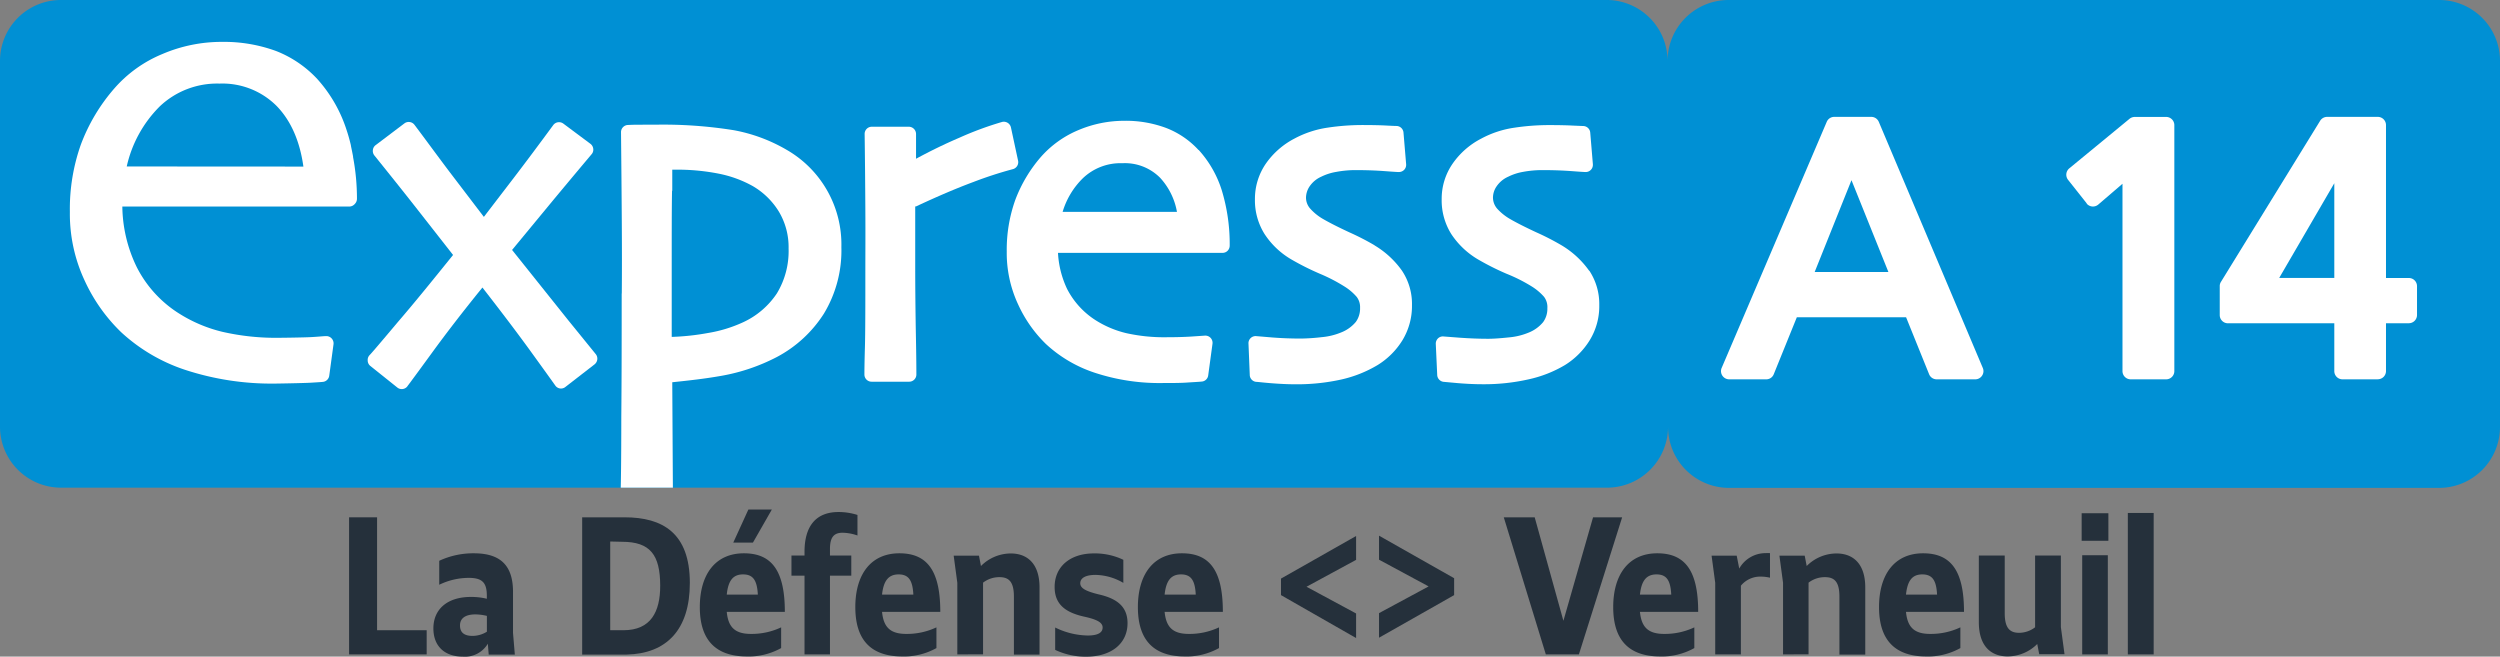
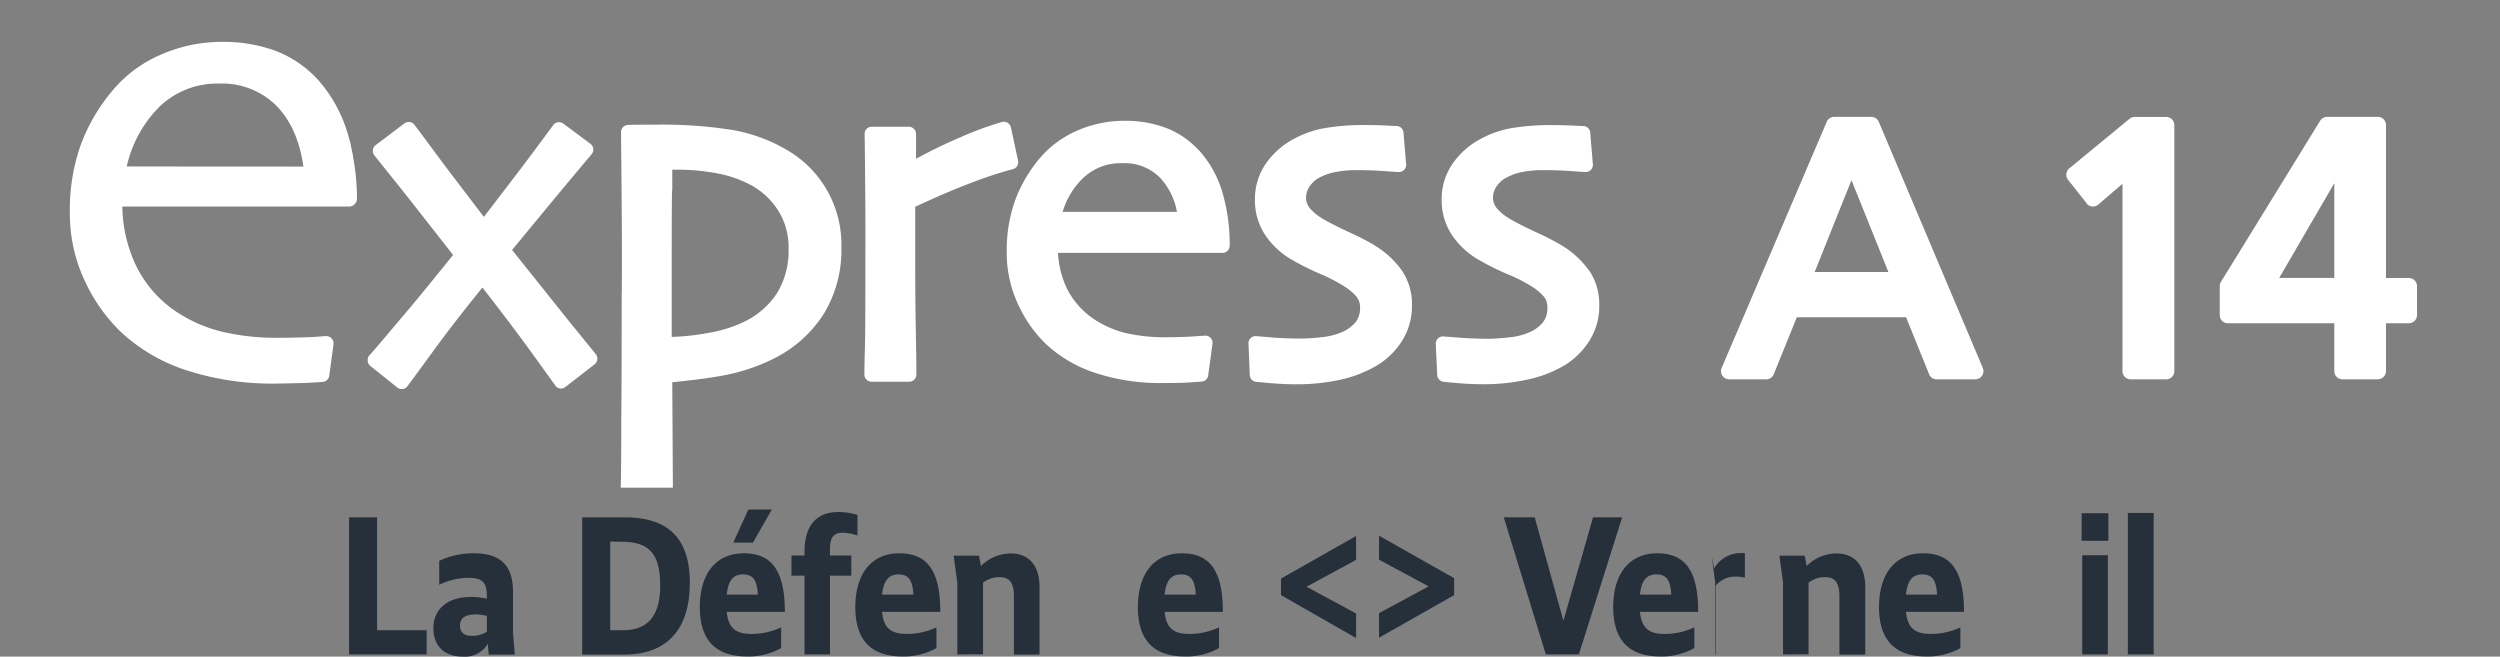
<svg xmlns="http://www.w3.org/2000/svg" id="Calque_1" data-name="Calque 1" viewBox="0 0 453.69 119.16">
  <rect x="0" y="0" width="453.69" height="119.16" fill="#808080" stroke="none" />
  <defs>
    <style>.cls-1{fill:#0090d4;}.cls-2{fill:#fff;}.cls-3{fill:#25303b;}</style>
  </defs>
-   <path class="cls-1" d="M442.74,0H313.62a11.08,11.08,0,0,0-11,11.14v0A11.06,11.06,0,0,0,291.72,0H11A11.06,11.06,0,0,0,0,11.12v66.2A11.08,11.08,0,0,0,11,88.5H291.71a11.08,11.08,0,0,0,11-11.14v0a11.08,11.08,0,0,0,11,11.18H442.74a11.07,11.07,0,0,0,10.95-11.18V11.17A11.06,11.06,0,0,0,442.74,0h0" transform="translate(0 0)" />
  <path class="cls-2" d="M103.19,58.2,92.93,45.36l6.73-8.15c2.25-2.72,4.84-5.82,7.7-9.22a1.25,1.25,0,0,0,.3-1,1.31,1.31,0,0,0-.51-.89l-4.92-3.67a1.31,1.31,0,0,0-1.83.27c-2.54,3.46-4.93,6.66-7.11,9.51l-5.48,7.15-6.1-8c-2.27-3-4.45-6-6.48-8.69a1.31,1.31,0,0,0-1.85-.27l-5.2,3.93a1.26,1.26,0,0,0-.51.88,1.32,1.32,0,0,0,.27,1c2.74,3.4,5.3,6.6,7.59,9.52l6.69,8.54c-3.7,4.59-7,8.67-10,12.15-4,4.76-4.92,5.8-5.12,6a1.25,1.25,0,0,0-.37,1,1.26,1.26,0,0,0,.49,1l4.85,3.88a1.29,1.29,0,0,0,1.81-.13L74,70c.31-.39,2.65-3.58,4.55-6.19,2.51-3.44,5.52-7.35,9-11.63,3.62,4.65,6.67,8.68,9.06,12,3.36,4.64,4,5.57,4.12,5.72a1.26,1.26,0,0,0,1.87.33l5.29-4.1a1.36,1.36,0,0,0,.5-.87,1.29,1.29,0,0,0-.28-1Z" transform="translate(0 0)" />
  <path class="cls-2" d="M166.2,37.48c3.9-1.83,7.42-3.33,10.44-4.45a71.26,71.26,0,0,1,7.12-2.32,1.31,1.31,0,0,0,1-1.54l-1.3-6.05a1.33,1.33,0,0,0-1.57-1h0a60.28,60.28,0,0,0-7.8,2.88c-2.58,1.1-5.21,2.38-7.85,3.81V24.35A1.32,1.32,0,0,0,164.94,23h-6.73a1.3,1.3,0,0,0-1.3,1.3v0c.06,4.18.1,8.75.13,13.59s0,8.54,0,11.22c0,6.53,0,11.24-.08,14s-.09,4.36-.09,4.86a1.3,1.3,0,0,0,1.3,1.3H165a1.3,1.3,0,0,0,1.3-1.3h0c0-.51,0-2.91-.1-7.79-.08-4.62-.11-8.68-.11-12.07V37.44" transform="translate(0 0)" />
  <path class="cls-2" d="M192.84,38.45a14.28,14.28,0,0,1,3.67-6.1,9.88,9.88,0,0,1,7.18-2.73,9,9,0,0,1,6.85,2.65,12.29,12.29,0,0,1,3.05,6.18ZM217.5,27.22a15.59,15.59,0,0,0-5.88-4,20.91,20.91,0,0,0-7.59-1.3,21.38,21.38,0,0,0-8.35,1.7,18.65,18.65,0,0,0-6.8,4.88,25.69,25.69,0,0,0-4.63,7.78,26.84,26.84,0,0,0-1.55,9.35,22.11,22.11,0,0,0,2.09,9.67,23.77,23.77,0,0,0,5,7.11,24.1,24.1,0,0,0,8.87,5.23,37.59,37.59,0,0,0,12.45,1.87c1.76,0,3.33,0,4.65-.11,1.76-.1,2.19-.14,2.38-.16a1.28,1.28,0,0,0,1.12-1.12l.78-5.74a1.31,1.31,0,0,0-1.41-1.47l-2.49.17c-1.32.08-2.82.12-4.43.12a31.4,31.4,0,0,1-7.36-.75A18.32,18.32,0,0,1,199,58.22a14.7,14.7,0,0,1-5.36-5.81A17.36,17.36,0,0,1,192,45.89h29.86a1.3,1.3,0,0,0,.92-.38,1.34,1.34,0,0,0,.38-.92,33.54,33.54,0,0,0-1.45-10.1,19.67,19.67,0,0,0-4.17-7.27" transform="translate(0 0)" />
  <path class="cls-2" d="M249.46,44.52a46.2,46.2,0,0,0-4.59-2.36c-2-.93-3.6-1.74-4.75-2.41a9.36,9.36,0,0,1-2.31-1.85,3,3,0,0,1-.8-2.11,3.77,3.77,0,0,1,.62-1.92,5,5,0,0,1,2.14-1.8,9.8,9.8,0,0,1,2.7-.87,19.12,19.12,0,0,1,3.54-.33c1.83,0,3.54.06,5.08.17,2.39.18,2.64.18,2.75.18a1.34,1.34,0,0,0,1-.42,1.31,1.31,0,0,0,.34-1l-.48-5.74a1.3,1.3,0,0,0-1.29-1.2c-.06,0-.37,0-1.88-.08-1.15-.06-2.63-.09-4.39-.09a42.65,42.65,0,0,0-6.18.47,18.38,18.38,0,0,0-6.07,2,14.42,14.42,0,0,0-5.15,4.51,11.28,11.28,0,0,0-2,6.48,11.51,11.51,0,0,0,1.74,6.31,14.55,14.55,0,0,0,4.85,4.61,48,48,0,0,0,5.17,2.6A30.43,30.43,0,0,1,244,52a9.71,9.71,0,0,1,2.21,1.88,3.06,3.06,0,0,1,.61,2,4.12,4.12,0,0,1-.77,2.54,6.6,6.6,0,0,1-2.69,1.92,12,12,0,0,1-3.54.85,36,36,0,0,1-3.74.25c-1.68,0-3.41-.06-5.1-.19L228,61a1.3,1.3,0,0,0-1.43,1.17,1.09,1.09,0,0,0,0,.18L226.8,68a1.29,1.29,0,0,0,1.2,1.3c.24,0,1.12.12,2.64.24s3,.2,4.5.2a37.21,37.21,0,0,0,8.28-.87A22.39,22.39,0,0,0,250,66.25a13.8,13.8,0,0,0,4.49-4.47,12,12,0,0,0,1.75-6.39,10.87,10.87,0,0,0-1.81-6.26,16.32,16.32,0,0,0-5-4.61" transform="translate(0 0)" />
  <path class="cls-2" d="M288.39,49.13a16.43,16.43,0,0,0-5-4.61,46.2,46.2,0,0,0-4.59-2.36c-2-.93-3.6-1.74-4.75-2.41a9.65,9.65,0,0,1-2.32-1.85,3.09,3.09,0,0,1-.79-2.11,3.65,3.65,0,0,1,.62-1.92,5,5,0,0,1,2.14-1.8,9.82,9.82,0,0,1,2.7-.88,19.11,19.11,0,0,1,3.54-.32c1.83,0,3.53.06,5.08.17,2.39.18,2.64.18,2.75.18a1.3,1.3,0,0,0,1.3-1.3v-.11l-.48-5.74a1.3,1.3,0,0,0-1.29-1.2l-1.89-.08c-1.15-.06-2.62-.09-4.39-.09a42.4,42.4,0,0,0-6.17.47,18.08,18.08,0,0,0-6.07,2,14.25,14.25,0,0,0-5.15,4.51,11.2,11.2,0,0,0-2,6.48,11.51,11.51,0,0,0,1.74,6.31,14.77,14.77,0,0,0,4.86,4.61,47.14,47.14,0,0,0,5.17,2.6A29.15,29.15,0,0,1,278,52a9.88,9.88,0,0,1,2.21,1.87,3.08,3.08,0,0,1,.6,2.05,4.12,4.12,0,0,1-.77,2.54,6.57,6.57,0,0,1-2.68,1.92,12,12,0,0,1-3.55.85c-1.52.16-2.78.25-3.73.25-1.69,0-3.41-.07-5.11-.19l-3-.23a1.27,1.27,0,0,0-1,.34,1.34,1.34,0,0,0-.41,1l.26,5.66a1.31,1.31,0,0,0,1.12,1.23l2.64.24c1.55.13,3.06.2,4.5.2a36.64,36.64,0,0,0,8.28-.88,22.09,22.09,0,0,0,6.64-2.6,13.89,13.89,0,0,0,4.48-4.48,11.81,11.81,0,0,0,1.75-6.39,11,11,0,0,0-1.8-6.25" transform="translate(0 0)" />
  <path class="cls-2" d="M23,30.21A22.19,22.19,0,0,1,29,19.3a15.1,15.1,0,0,1,10.83-4.13A13.9,13.9,0,0,1,50.2,19.23c2.58,2.65,4.21,6.35,4.86,11Zm41.08-1.77c-.12-.67-.26-1.32-.4-2v-.07h0c-.22-.92-.46-1.8-.74-2.64a25.5,25.5,0,0,0-5.36-9.39,20.35,20.35,0,0,0-7.47-5.08A27.46,27.46,0,0,0,40.28,7.6a27.27,27.27,0,0,0-10.8,2.2,23.38,23.38,0,0,0-8.74,6.26,33.2,33.2,0,0,0-6.06,10.16,34.93,34.93,0,0,0-2,12.24A28.55,28.55,0,0,0,15.4,51,30.87,30.87,0,0,0,22,60.3a31.75,31.75,0,0,0,11.57,6.81A50.31,50.31,0,0,0,50,69.61c.52,0,4.92-.08,6.24-.15,1.76-.1,2.2-.14,2.38-.16a1.3,1.3,0,0,0,1.13-1.12l.78-5.74A1.32,1.32,0,0,0,59.34,61h-.26c-.31,0-1.14.09-2.49.17s-5.32.13-5.8.13a43.51,43.51,0,0,1-10.42-1.08A26.06,26.06,0,0,1,32.67,57a21.33,21.33,0,0,1-7.85-8.52,25.74,25.74,0,0,1-2.62-11H63.48A1.33,1.33,0,0,0,64.4,37a1.34,1.34,0,0,0,.38-.93,40.66,40.66,0,0,0-.72-7.63" transform="translate(0 0)" />
  <path class="cls-2" d="M122,34.62V30.79h.66a38.65,38.65,0,0,1,7.74.72,21,21,0,0,1,6.19,2.25,13.53,13.53,0,0,1,4.73,4.6,12.54,12.54,0,0,1,1.79,6.73A14.8,14.8,0,0,1,141,53.22a14.78,14.78,0,0,1-6.16,5.27,24.77,24.77,0,0,1-6.36,1.94,44,44,0,0,1-6.58.71V49.7c0-7.13,0-12.2.06-15.08m-9.14,18.65c0,7.39,0,14.95-.07,22.46,0,8.43-.08,12-.1,12.77h9.46L122,69.37c2.85-.3,5.85-.62,8.93-1.17A34.86,34.86,0,0,0,141,64.78a22.69,22.69,0,0,0,8.51-7.85,22.13,22.13,0,0,0,3.18-12.08,19.8,19.8,0,0,0-10-17.7,29.56,29.56,0,0,0-9.52-3.52,80.77,80.77,0,0,0-14.32-1h-2.09c-.92,0-1.85,0-2.78.05A1.3,1.3,0,0,0,112.7,24h0q.09,8.64.14,16.12t0,13.14" transform="translate(0 0)" />
  <path class="cls-2" d="M329.32,49.36H342.7L336,32.7Zm29.14,19.48h-7a1.48,1.48,0,0,1-1.38-.94l-4.17-10.32H326.08L321.9,67.9a1.46,1.46,0,0,1-1.37.94h-6.72a1.49,1.49,0,0,1-1.49-1.49,1.43,1.43,0,0,1,.12-.58l19.07-44.66a1.47,1.47,0,0,1,1.36-.9h6.72a1.48,1.48,0,0,1,1.37.91l18.87,44.65a1.46,1.46,0,0,1-.13,1.4,1.47,1.47,0,0,1-1.24.67" transform="translate(0 0)" />
  <path class="cls-2" d="M393.07,68.84h-6.4a1.49,1.49,0,0,1-1.49-1.49v-34l-4.39,3.77a1.49,1.49,0,0,1-2.1-.16l0-.05-3.39-4.28a1.5,1.5,0,0,1,.23-2.08l10.94-9a1.54,1.54,0,0,1,.94-.33h5.7a1.49,1.49,0,0,1,1.48,1.49V67.35a1.49,1.49,0,0,1-1.48,1.49" transform="translate(0 0)" />
  <path class="cls-2" d="M413.62,50.44h10V33.25Zm17.88,18.4h-6.39a1.49,1.49,0,0,1-1.49-1.49V58.67h-19.3a1.49,1.49,0,0,1-1.49-1.49V51.93a1.42,1.42,0,0,1,.22-.78l18-29.23a1.49,1.49,0,0,1,1.27-.71h9.14A1.49,1.49,0,0,1,433,22.65v27.8h4.14a1.48,1.48,0,0,1,1.49,1.47h0v5.25a1.49,1.49,0,0,1-1.49,1.49H433v8.68a1.49,1.49,0,0,1-1.49,1.49" transform="translate(0 0)" />
  <path class="cls-3" d="M63.35,93.88h5.08v20.49h9v4.39H63.35Z" transform="translate(0 0)" />
  <path class="cls-3" d="M88.53,116.82A4.83,4.83,0,0,1,84,119.16c-3.34,0-5.35-1.92-5.35-5.12,0-3.49,2.54-5.71,6.8-5.71a11.88,11.88,0,0,1,2.9.33v-.52c0-2.41-.82-3.27-3.3-3.27a12.31,12.31,0,0,0-5.34,1.25v-4.35A14.61,14.61,0,0,1,86,100.41c4.79,0,7.1,2.18,7.1,7v7.46l.33,3.92H88.69Zm-2.77-1.42a5,5,0,0,0,2.6-.76v-2.87a9.14,9.14,0,0,0-2.08-.27c-1.81,0-2.8.69-2.8,2S84.27,115.4,85.76,115.4Z" transform="translate(0 0)" />
  <path class="cls-3" d="M105.65,93.88h7.69c6.93,0,11.85,2.87,11.85,11.91,0,8.52-4.25,12.84-11.48,13h-8.06Zm5.09,4.39v16.1h2.41c4.95,0,6.66-3.33,6.66-8.05,0-5.68-1.85-8-6.93-8Z" transform="translate(0 0)" />
  <path class="cls-3" d="M127,110.18c0-6,2.87-9.77,8-9.77s7.43,3.27,7.43,10.63H131.89c.26,2.74,1.45,4,4.39,4a12.56,12.56,0,0,0,5.48-1.19v3.76a12.12,12.12,0,0,1-6.31,1.52C129.74,119.09,127,116,127,110.18Zm4.85-2.28h5.68c-.14-2.54-.83-3.66-2.68-3.66S132.15,105.4,131.89,107.9Zm1.22-9.43,2.74-6h4.26l-3.43,6Z" transform="translate(0 0)" />
  <path class="cls-3" d="M146,104.47h-2.37v-3.66H146v-.66c0-4.72,2.11-7.23,6.17-7.23a11.4,11.4,0,0,1,3.44.53v3.73a8.45,8.45,0,0,0-2.71-.5c-1.62,0-2.28.89-2.28,2.94v1.19h3.87v3.66h-3.87v14.29H146Z" transform="translate(0 0)" />
  <path class="cls-3" d="M155.22,110.18c0-6,2.87-9.77,8-9.77s7.42,3.27,7.42,10.63H160.07c.27,2.74,1.45,4,4.39,4a12.56,12.56,0,0,0,5.48-1.19v3.76a12.11,12.11,0,0,1-6.3,1.52C157.93,119.09,155.22,116,155.22,110.18Zm4.85-2.28h5.68c-.13-2.54-.83-3.66-2.67-3.66S160.34,105.4,160.07,107.9Z" transform="translate(0 0)" />
  <path class="cls-3" d="M173.73,118.76v-13l-.66-4.92h4.59l.36,1.88a7.66,7.66,0,0,1,5.42-2.28c2.9,0,5.21,1.75,5.21,6.17v12.18H184V108.27c0-2.61-.85-3.53-2.6-3.53a4.81,4.81,0,0,0-3,1v13Z" transform="translate(0 0)" />
-   <path class="cls-3" d="M191.49,117.94v-4.06a13.84,13.84,0,0,0,5.9,1.45c1.79,0,2.71-.49,2.71-1.45s-1.12-1.49-3.46-2c-3.6-.82-5.25-2.44-5.25-5.37,0-3.64,2.77-6.08,7.13-6.08a12,12,0,0,1,5.34,1.16v4.19a10.3,10.3,0,0,0-5.05-1.45c-1.84,0-2.77.59-2.77,1.52s1.09,1.45,3.27,2c3.23.72,5.31,2.11,5.31,5.24,0,3.67-2.9,6.08-7.52,6.08A13,13,0,0,1,191.49,117.94Z" transform="translate(0 0)" />
  <path class="cls-3" d="M206.5,110.18c0-6,2.87-9.77,8-9.77s7.42,3.27,7.42,10.63H211.35c.27,2.74,1.45,4,4.39,4a12.56,12.56,0,0,0,5.48-1.19v3.76a12.11,12.11,0,0,1-6.3,1.52C209.21,119.09,206.5,116,206.5,110.18Zm4.85-2.28H217c-.13-2.54-.83-3.66-2.67-3.66S211.62,105.4,211.35,107.9Z" transform="translate(0 0)" />
  <path class="cls-3" d="M232.47,108V105l13.63-7.73v4.33l-9,4.88,9,4.85v4.46Z" transform="translate(0 0)" />
  <path class="cls-3" d="M250.26,115.73v-4.46l9-4.85-9-4.85V97.21l13.63,7.72V108Z" transform="translate(0 0)" />
  <path class="cls-3" d="M286.53,118.76h-6L272.9,93.88h5.61l5.21,18.78,5.38-18.78h5.28Z" transform="translate(0 0)" />
  <path class="cls-3" d="M292.76,110.18c0-6,2.87-9.77,8-9.77s7.42,3.27,7.42,10.63H297.61c.27,2.74,1.46,4,4.39,4a12.5,12.5,0,0,0,5.48-1.19v3.76a12.11,12.11,0,0,1-6.3,1.52C295.47,119.09,292.76,116,292.76,110.18Zm4.85-2.28h5.68c-.13-2.54-.82-3.66-2.67-3.66S297.88,105.4,297.61,107.9Z" transform="translate(0 0)" />
-   <path class="cls-3" d="M311.27,118.76v-13l-.66-4.92h4.56l.46,2.34a5.48,5.48,0,0,1,4.79-2.8,7,7,0,0,1,.79,0v4.46a7.31,7.31,0,0,0-1.68-.2,4.53,4.53,0,0,0-3.6,1.65v12.47Z" transform="translate(0 0)" />
+   <path class="cls-3" d="M311.27,118.76v-13l-.66-4.92l.46,2.34a5.48,5.48,0,0,1,4.79-2.8,7,7,0,0,1,.79,0v4.46a7.31,7.31,0,0,0-1.68-.2,4.53,4.53,0,0,0-3.6,1.65v12.47Z" transform="translate(0 0)" />
  <path class="cls-3" d="M323.58,118.76v-13l-.66-4.92h4.59l.36,1.88a7.66,7.66,0,0,1,5.42-2.28c2.9,0,5.21,1.75,5.21,6.17v12.18h-4.69V108.27c0-2.61-.85-3.53-2.6-3.53a4.81,4.81,0,0,0-3,1v13Z" transform="translate(0 0)" />
  <path class="cls-3" d="M341,110.18c0-6,2.87-9.77,8-9.77s7.42,3.27,7.42,10.63H345.89c.27,2.74,1.45,4,4.39,4a12.56,12.56,0,0,0,5.48-1.19v3.76a12.11,12.11,0,0,1-6.3,1.52C343.75,119.09,341,116,341,110.18Zm4.85-2.28h5.68c-.13-2.54-.83-3.66-2.68-3.66S346.16,105.4,345.89,107.9Z" transform="translate(0 0)" />
-   <path class="cls-3" d="M363.81,100.81v10.46c0,2.67.89,3.57,2.61,3.57a4.83,4.83,0,0,0,2.9-1V100.81H374v13l.66,4.91h-4.59l-.36-1.85a7.61,7.61,0,0,1-5.38,2.25c-2.94,0-5.22-1.78-5.22-6.21V100.81Z" transform="translate(0 0)" />
  <path class="cls-3" d="M377.77,98.14v-5h4.85v5Zm.1,20.62v-18h4.65v18Z" transform="translate(0 0)" />
  <path class="cls-3" d="M386.15,93.09h4.69v25.67h-4.69Z" transform="translate(0 0)" />
</svg>